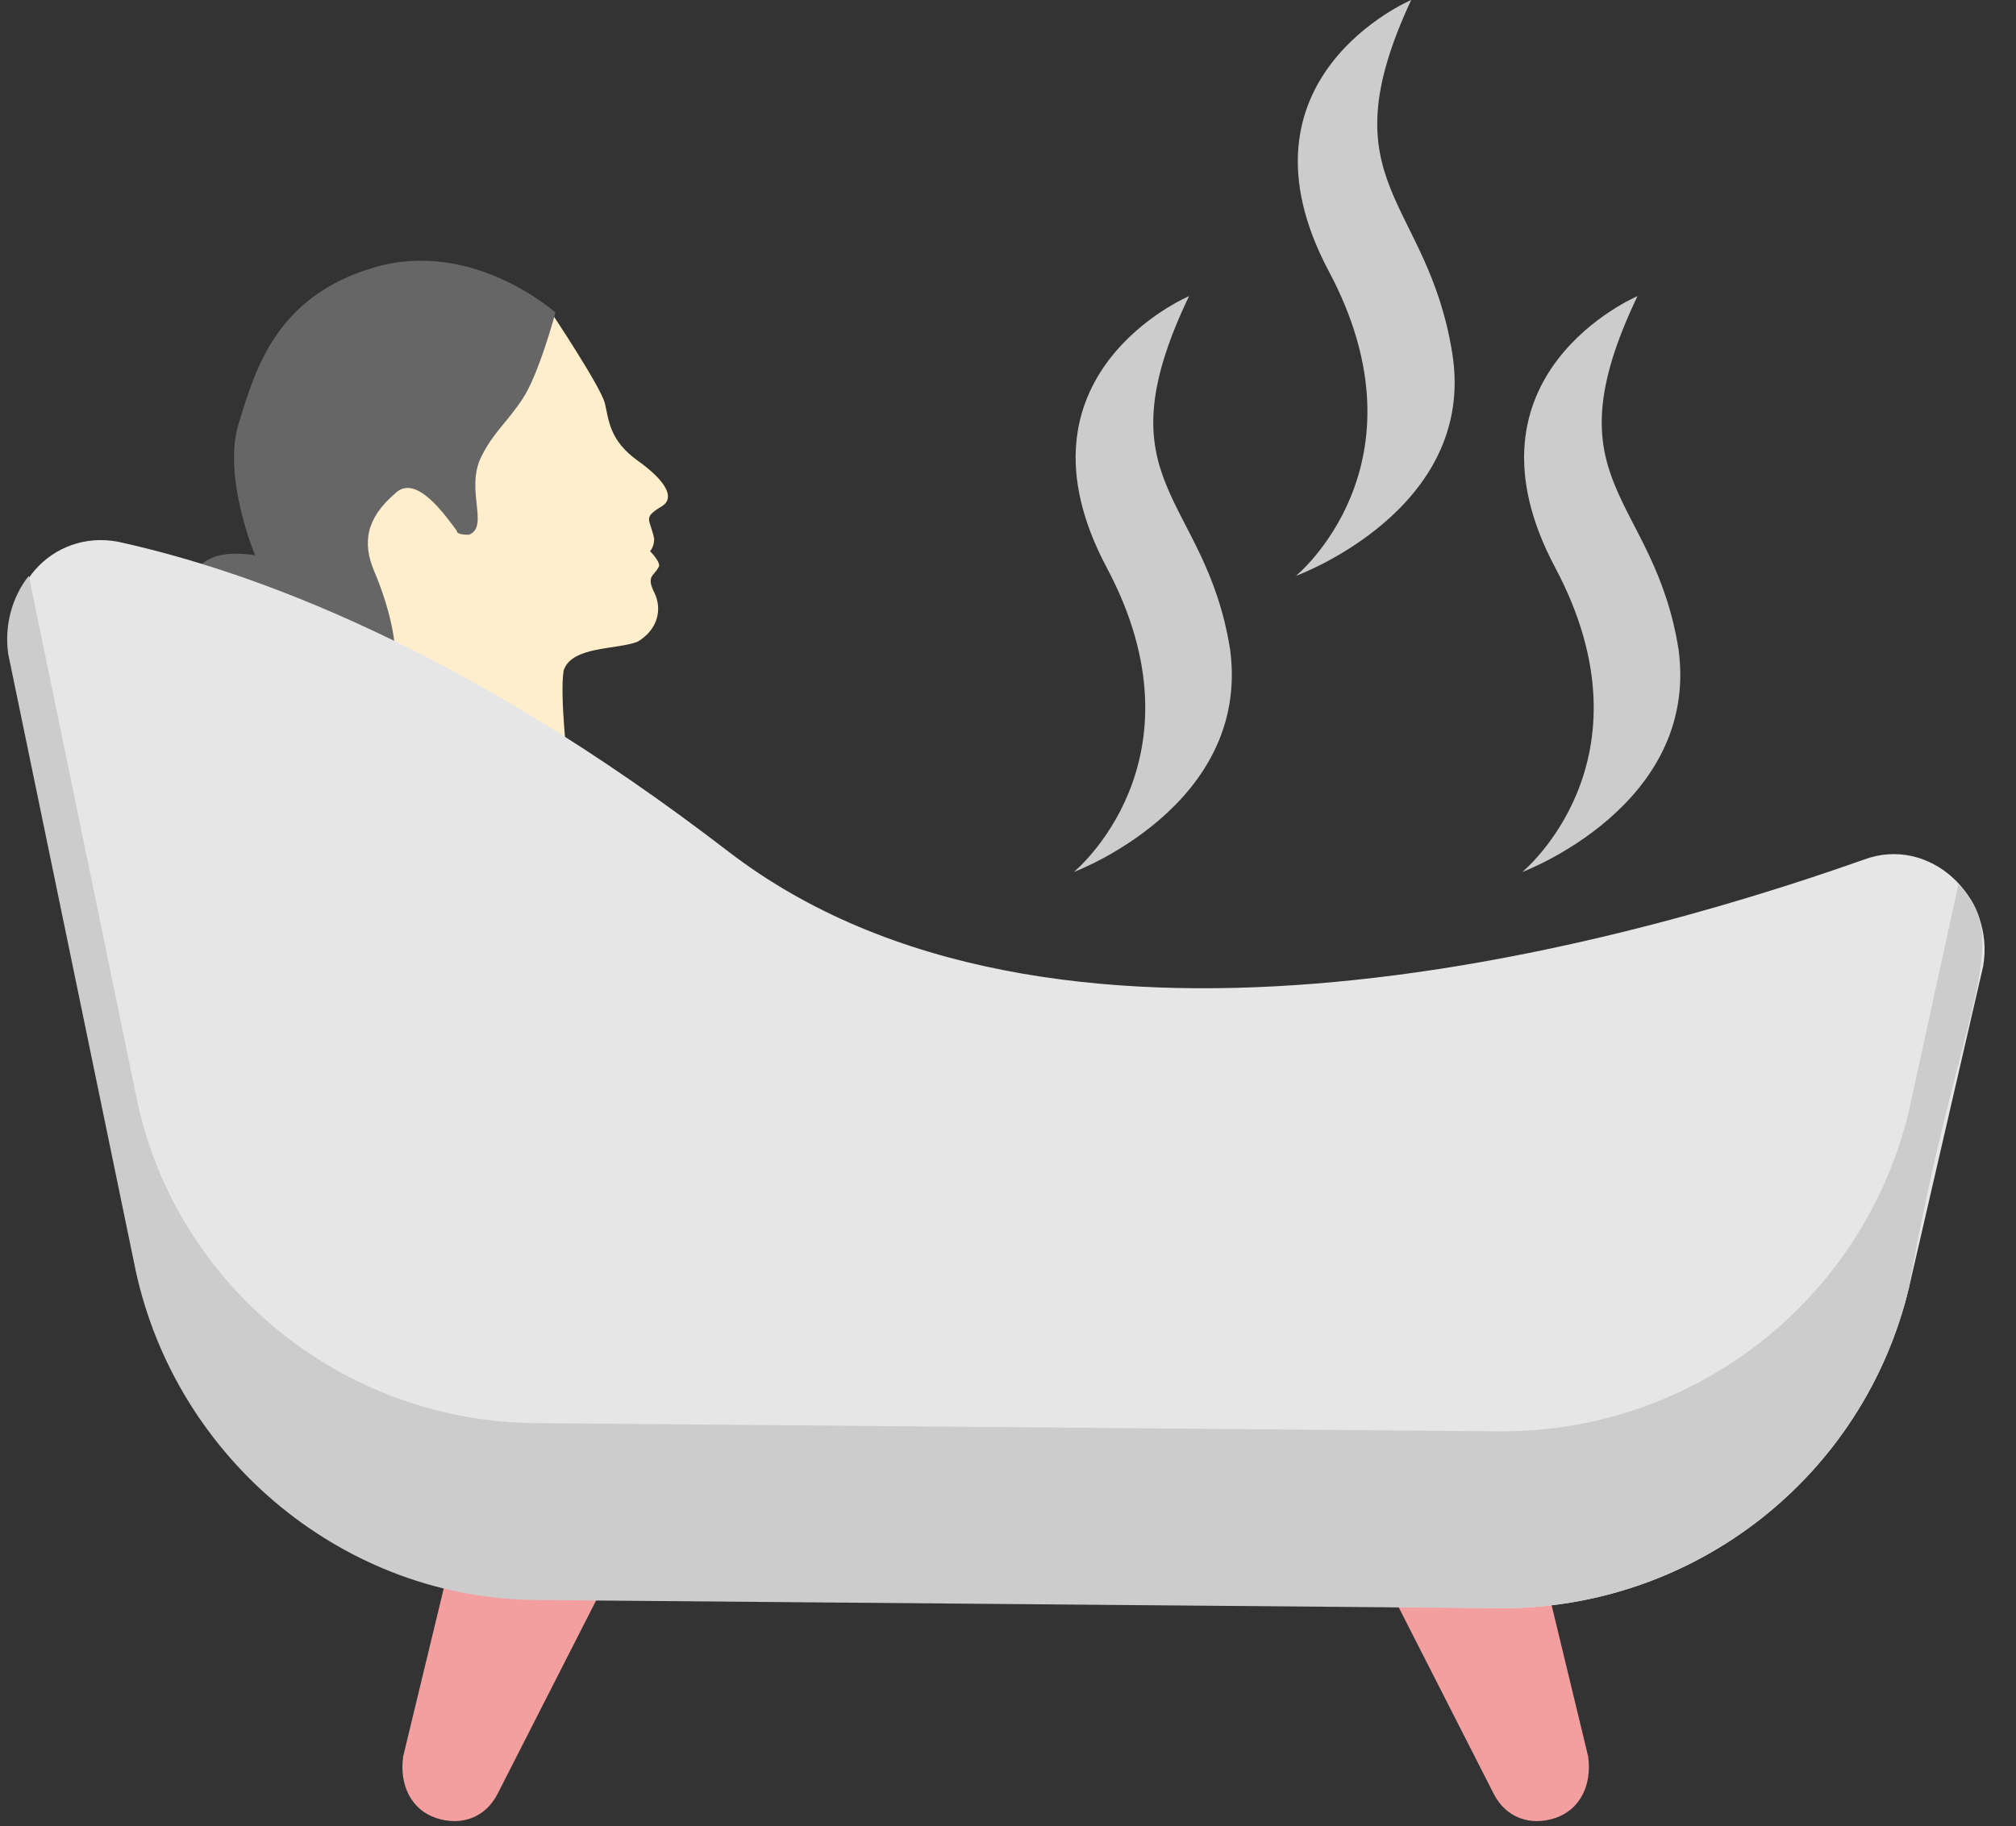
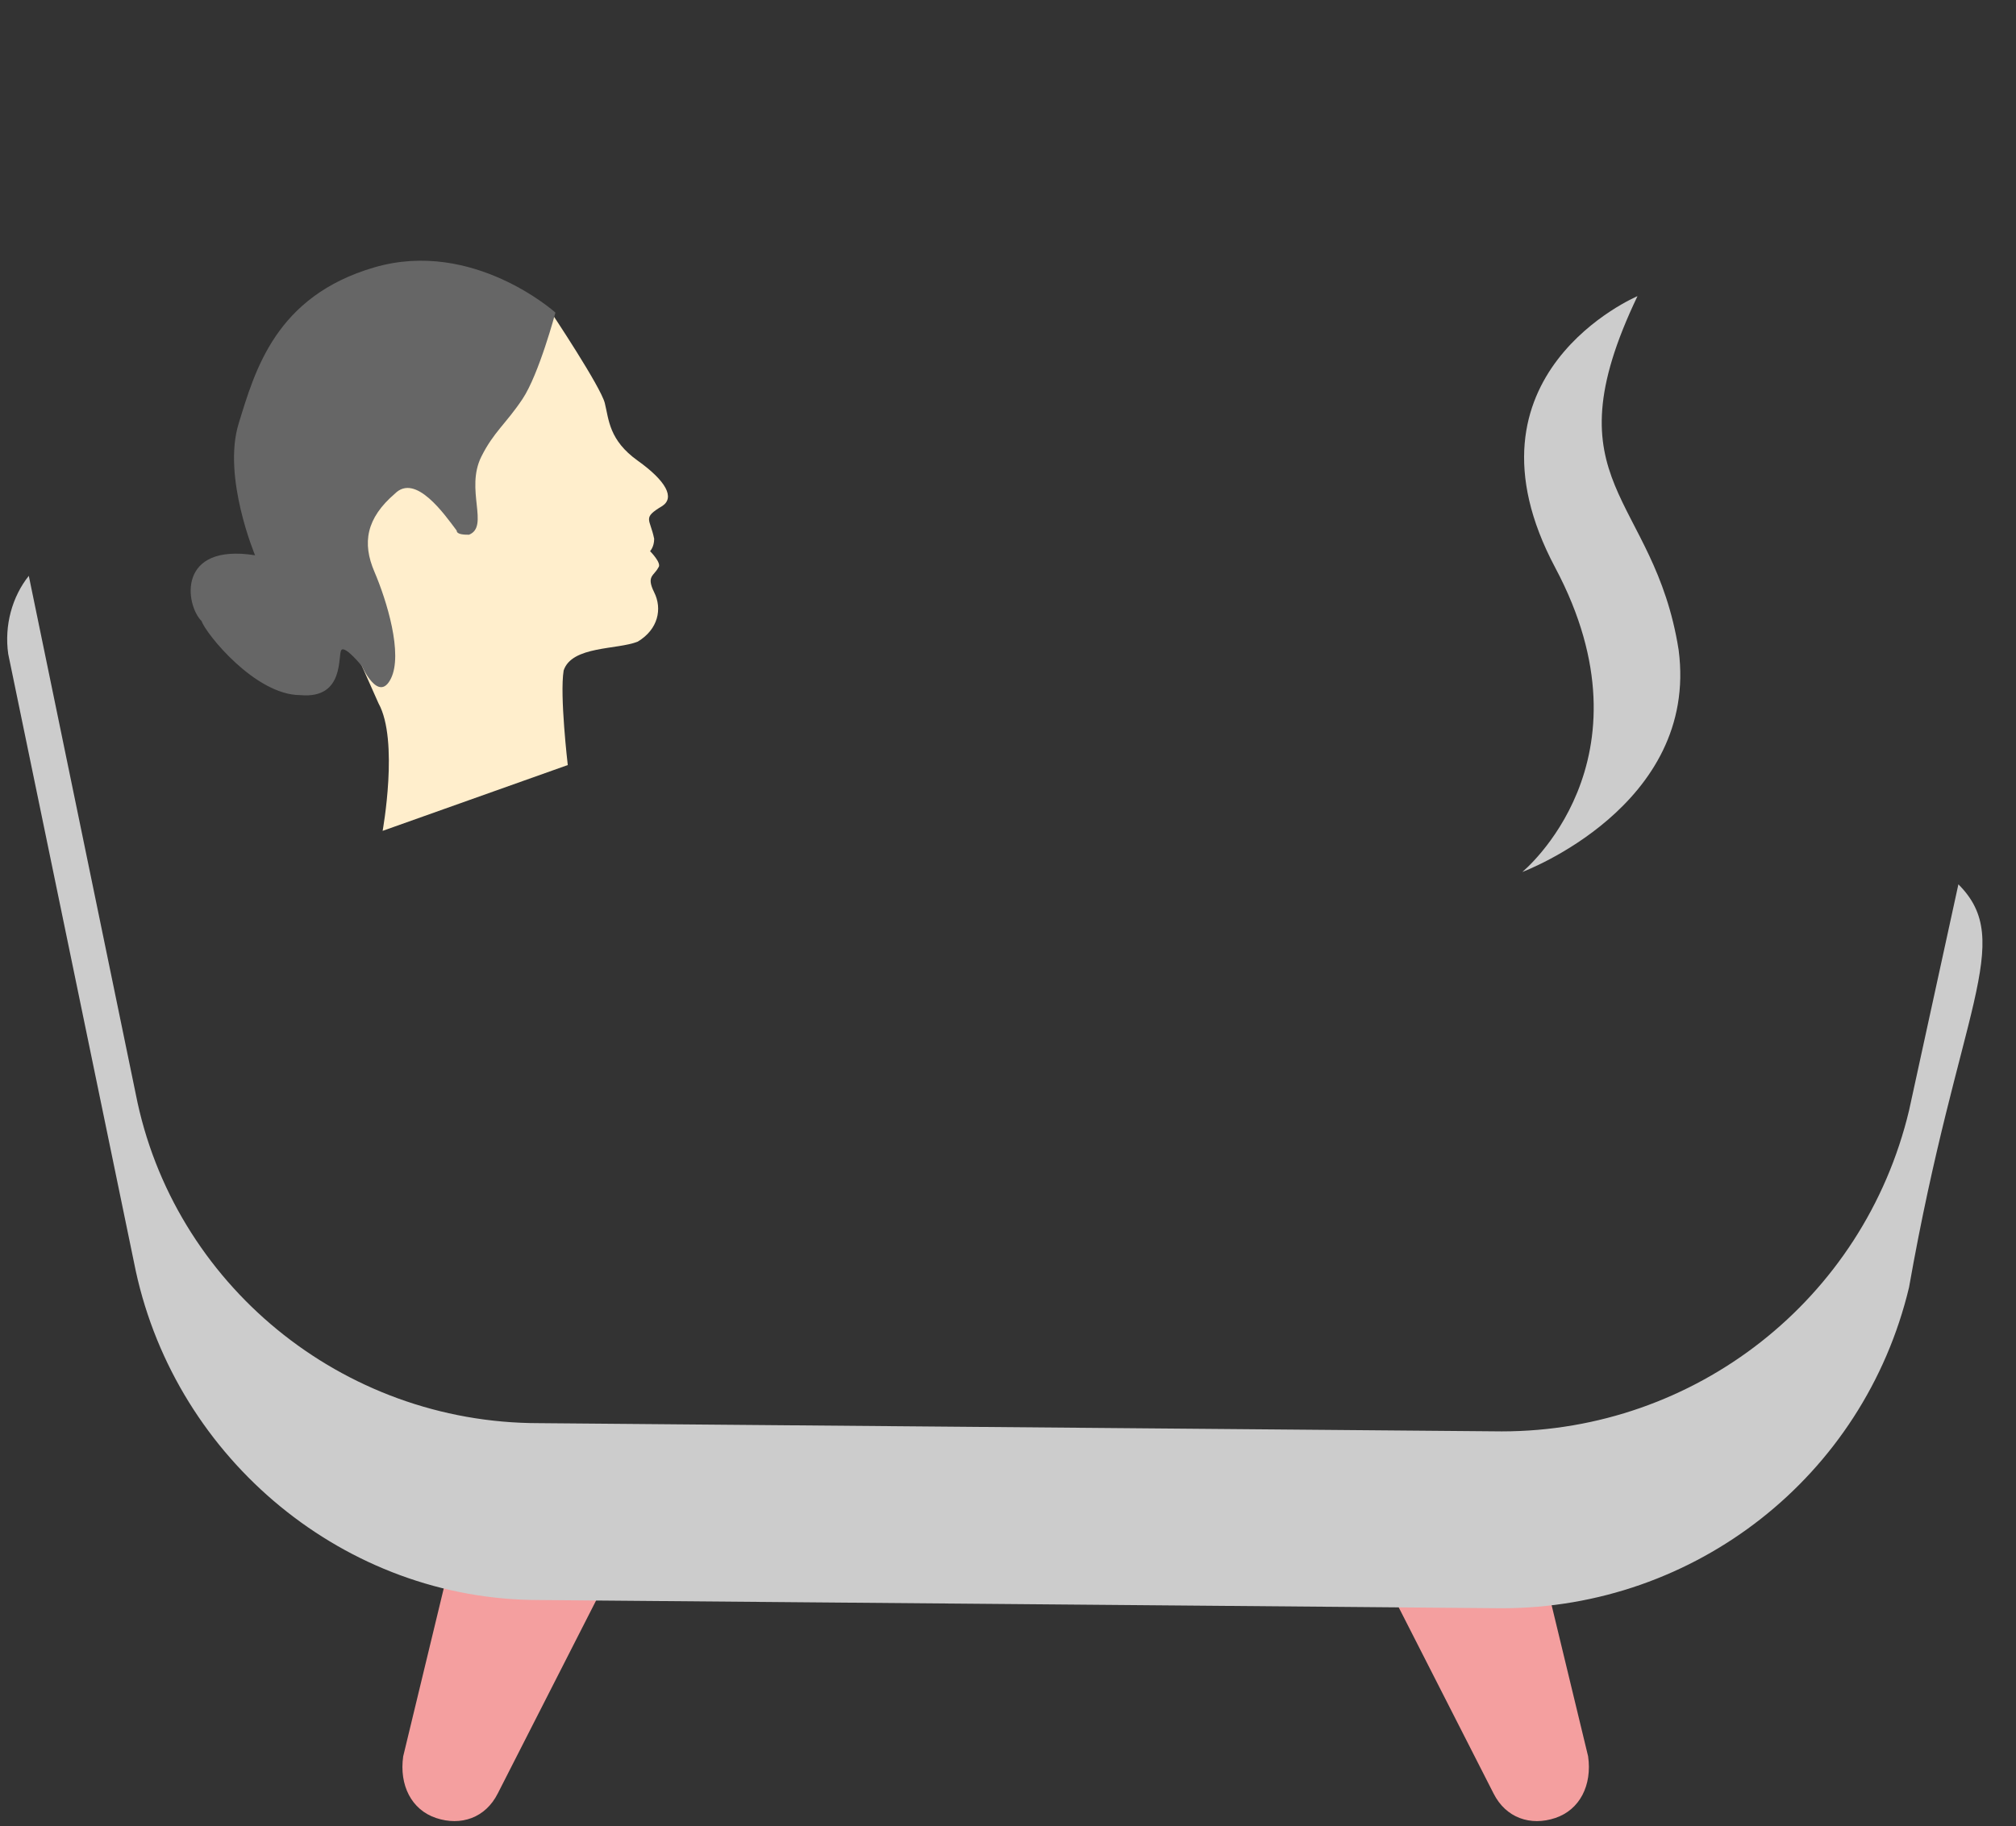
<svg xmlns="http://www.w3.org/2000/svg" fill="#000000" height="44.4" preserveAspectRatio="xMidYMid meet" version="1" viewBox="0.8 2.9 49.0 44.4" width="49" zoomAndPan="magnify">
  <rect x="0.8" y="2.9" width="49.0" height="44.4" fill="#333333" stroke="none" />
  <g>
    <g fill="#f49f9f" id="change1_1">
-       <path d="M34.4,41.2l2.7,5.3c0.3,0.6,0.9,0.8,1.5,0.6s0.9-0.8,0.8-1.5L38,39.8L34.4,41.2z" />
+       <path d="M34.4,41.2l2.7,5.3c0.3,0.6,0.9,0.8,1.5,0.6s0.9-0.8,0.8-1.5L38,39.8L34.4,41.2" />
      <path d="M15.6,41.2l-2.7,5.3c-0.3,0.6-0.9,0.8-1.5,0.6s-0.9-0.8-0.8-1.5l1.4-5.8L15.6,41.2z" />
    </g>
    <g>
      <g id="change2_1">
        <path d="M14.2,10.5c0,0,1.2,1.8,1.3,2.2s0.1,0.9,0.8,1.4s0.9,0.9,0.6,1.1c-0.5,0.3-0.3,0.3-0.2,0.8 c0,0.2-0.1,0.3-0.1,0.3s0.3,0.3,0.2,0.4c-0.1,0.2-0.3,0.2-0.1,0.6s0.1,0.9-0.4,1.2c-0.5,0.2-1.6,0.1-1.8,0.7 c-0.1,0.6,0.1,2.3,0.1,2.3l-4.5,1.6c0,0,0.4-2.2-0.1-3.1l-0.4-0.9l-1-1.8l0.1-3.2l2.5-3.1L14.2,10.5z" fill="#ffeecc" />
      </g>
      <g id="change3_1">
        <path d="M7,16.4c0,0-0.8-1.9-0.4-3.2s0.9-3.1,3.3-3.8s4.4,1.1,4.4,1.1s-0.4,1.5-0.8,2.1s-0.7,0.8-1,1.4 c-0.4,0.8,0.2,1.7-0.3,1.9c-0.1,0-0.3,0-0.3-0.1c-0.3-0.4-1-1.4-1.5-0.9c-0.7,0.6-0.8,1.2-0.5,1.9s0.7,2,0.4,2.6s-0.7-0.3-0.7-0.3 s-0.4-0.5-0.5-0.4s0.1,1.2-1,1.1c-1.1,0-2.3-1.5-2.4-1.8C5.3,17.6,5.1,16.1,7,16.4z" fill="#666666" />
      </g>
    </g>
    <g id="change4_1">
-       <path d="M46.1,23.8c-6.5,2.3-19.8,5.8-27.6-0.2c-6.5-5-11.6-6.8-14.7-7.5c-1.6-0.4-3,1-2.6,2.6l3.1,15 c1,4.6,5,8,9.8,8L37.3,42c4.7,0,8.8-3.2,9.9-7.8l1.8-7.8C49.3,24.7,47.7,23.2,46.1,23.8z" fill="#e6e6e6" />
-     </g>
+       </g>
    <g fill="#cccccc" id="change5_1">
      <path d="M47.2,34.2C46.1,38.8,42,42,37.3,42l-23.4-0.2c-4.7,0-8.8-3.4-9.8-8L1,18.8 c-0.1-0.7,0.1-1.4,0.5-1.9l2.6,12.6c0.9,4.6,5,8,9.8,8l23.4,0.2c4.7,0,8.8-3.2,9.9-7.8l1.2-5.5C49.8,25.8,48.4,27.4,47.2,34.2z" />
-       <path d="M29.7,10.1c0,0-4.5,1.9-2,6.6s-0.8,7.4-0.8,7.4s4.3-1.6,3.8-5.4C30.1,14.9,27.5,14.7,29.7,10.1z" />
      <path d="M40.6,10.1c0,0-4.5,1.9-2,6.6s-0.8,7.4-0.8,7.4s4.3-1.6,3.8-5.4C41,14.9,38.4,14.7,40.6,10.1z" />
-       <path d="M36.1,11.5c-0.6-3.8-3.1-4.1-1-8.6c0,0-4.5,1.9-2,6.6s-0.8,7.4-0.8,7.4S36.7,15.3,36.1,11.5z" />
    </g>
  </g>
</svg>